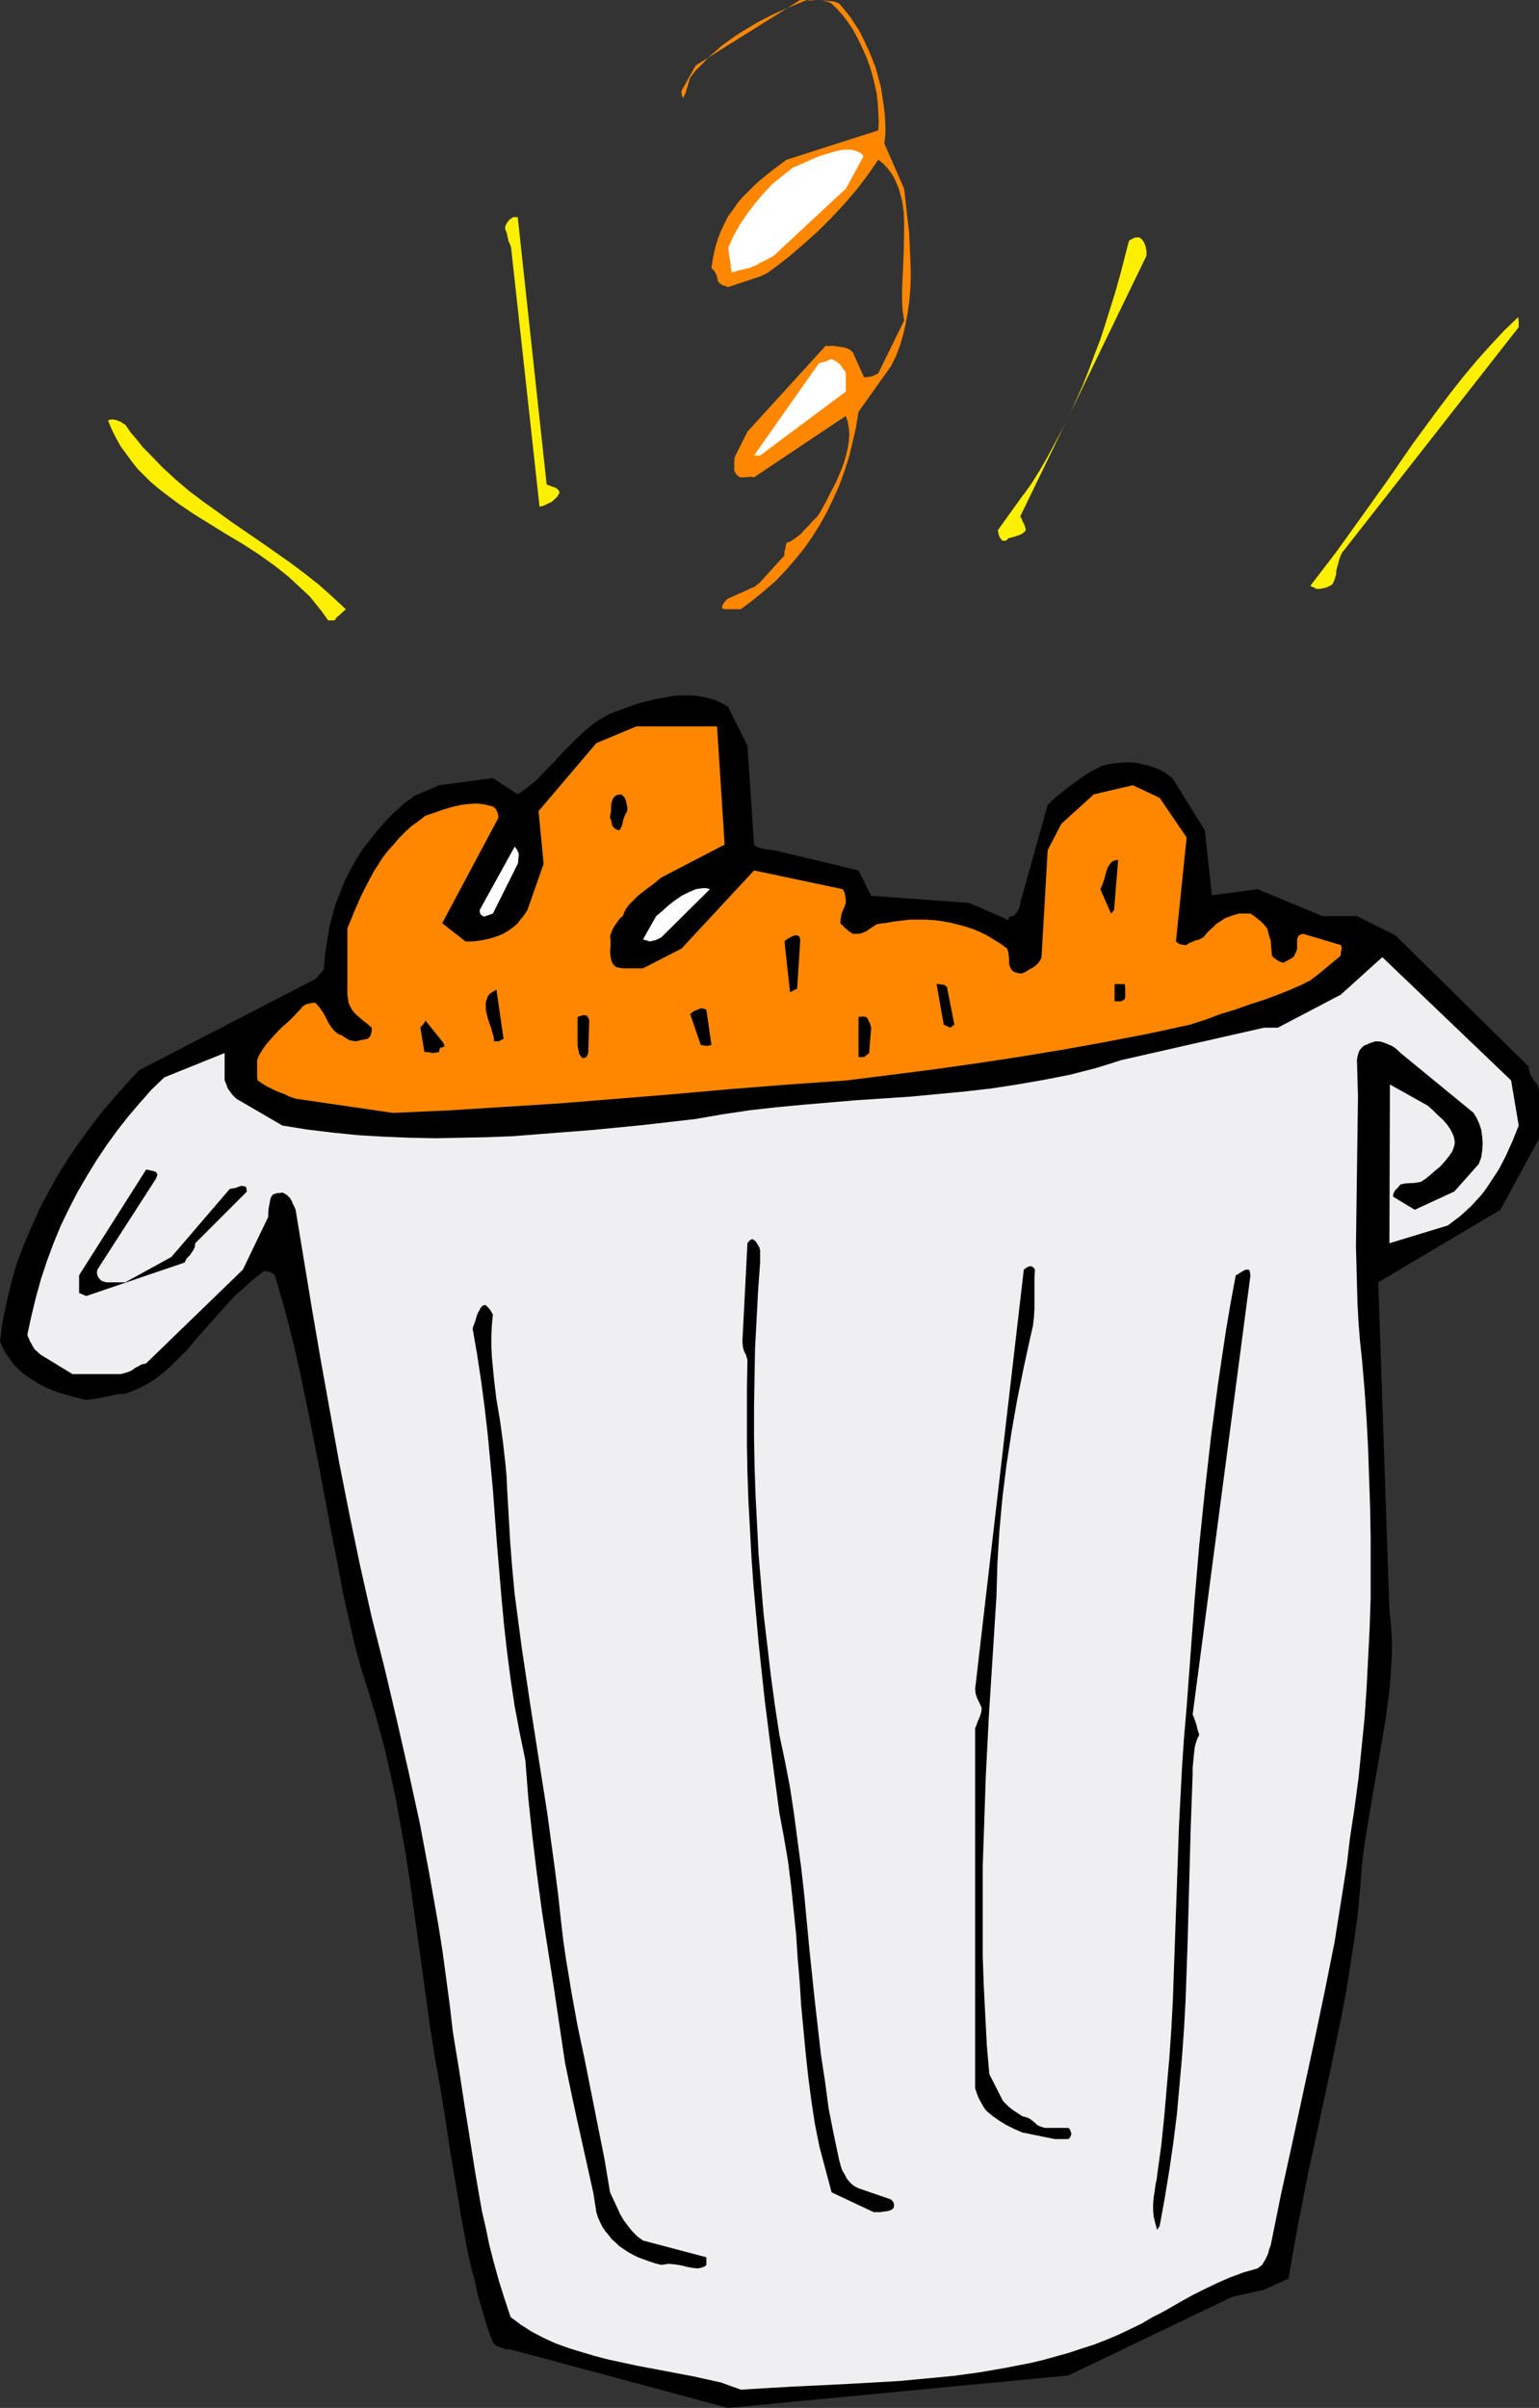
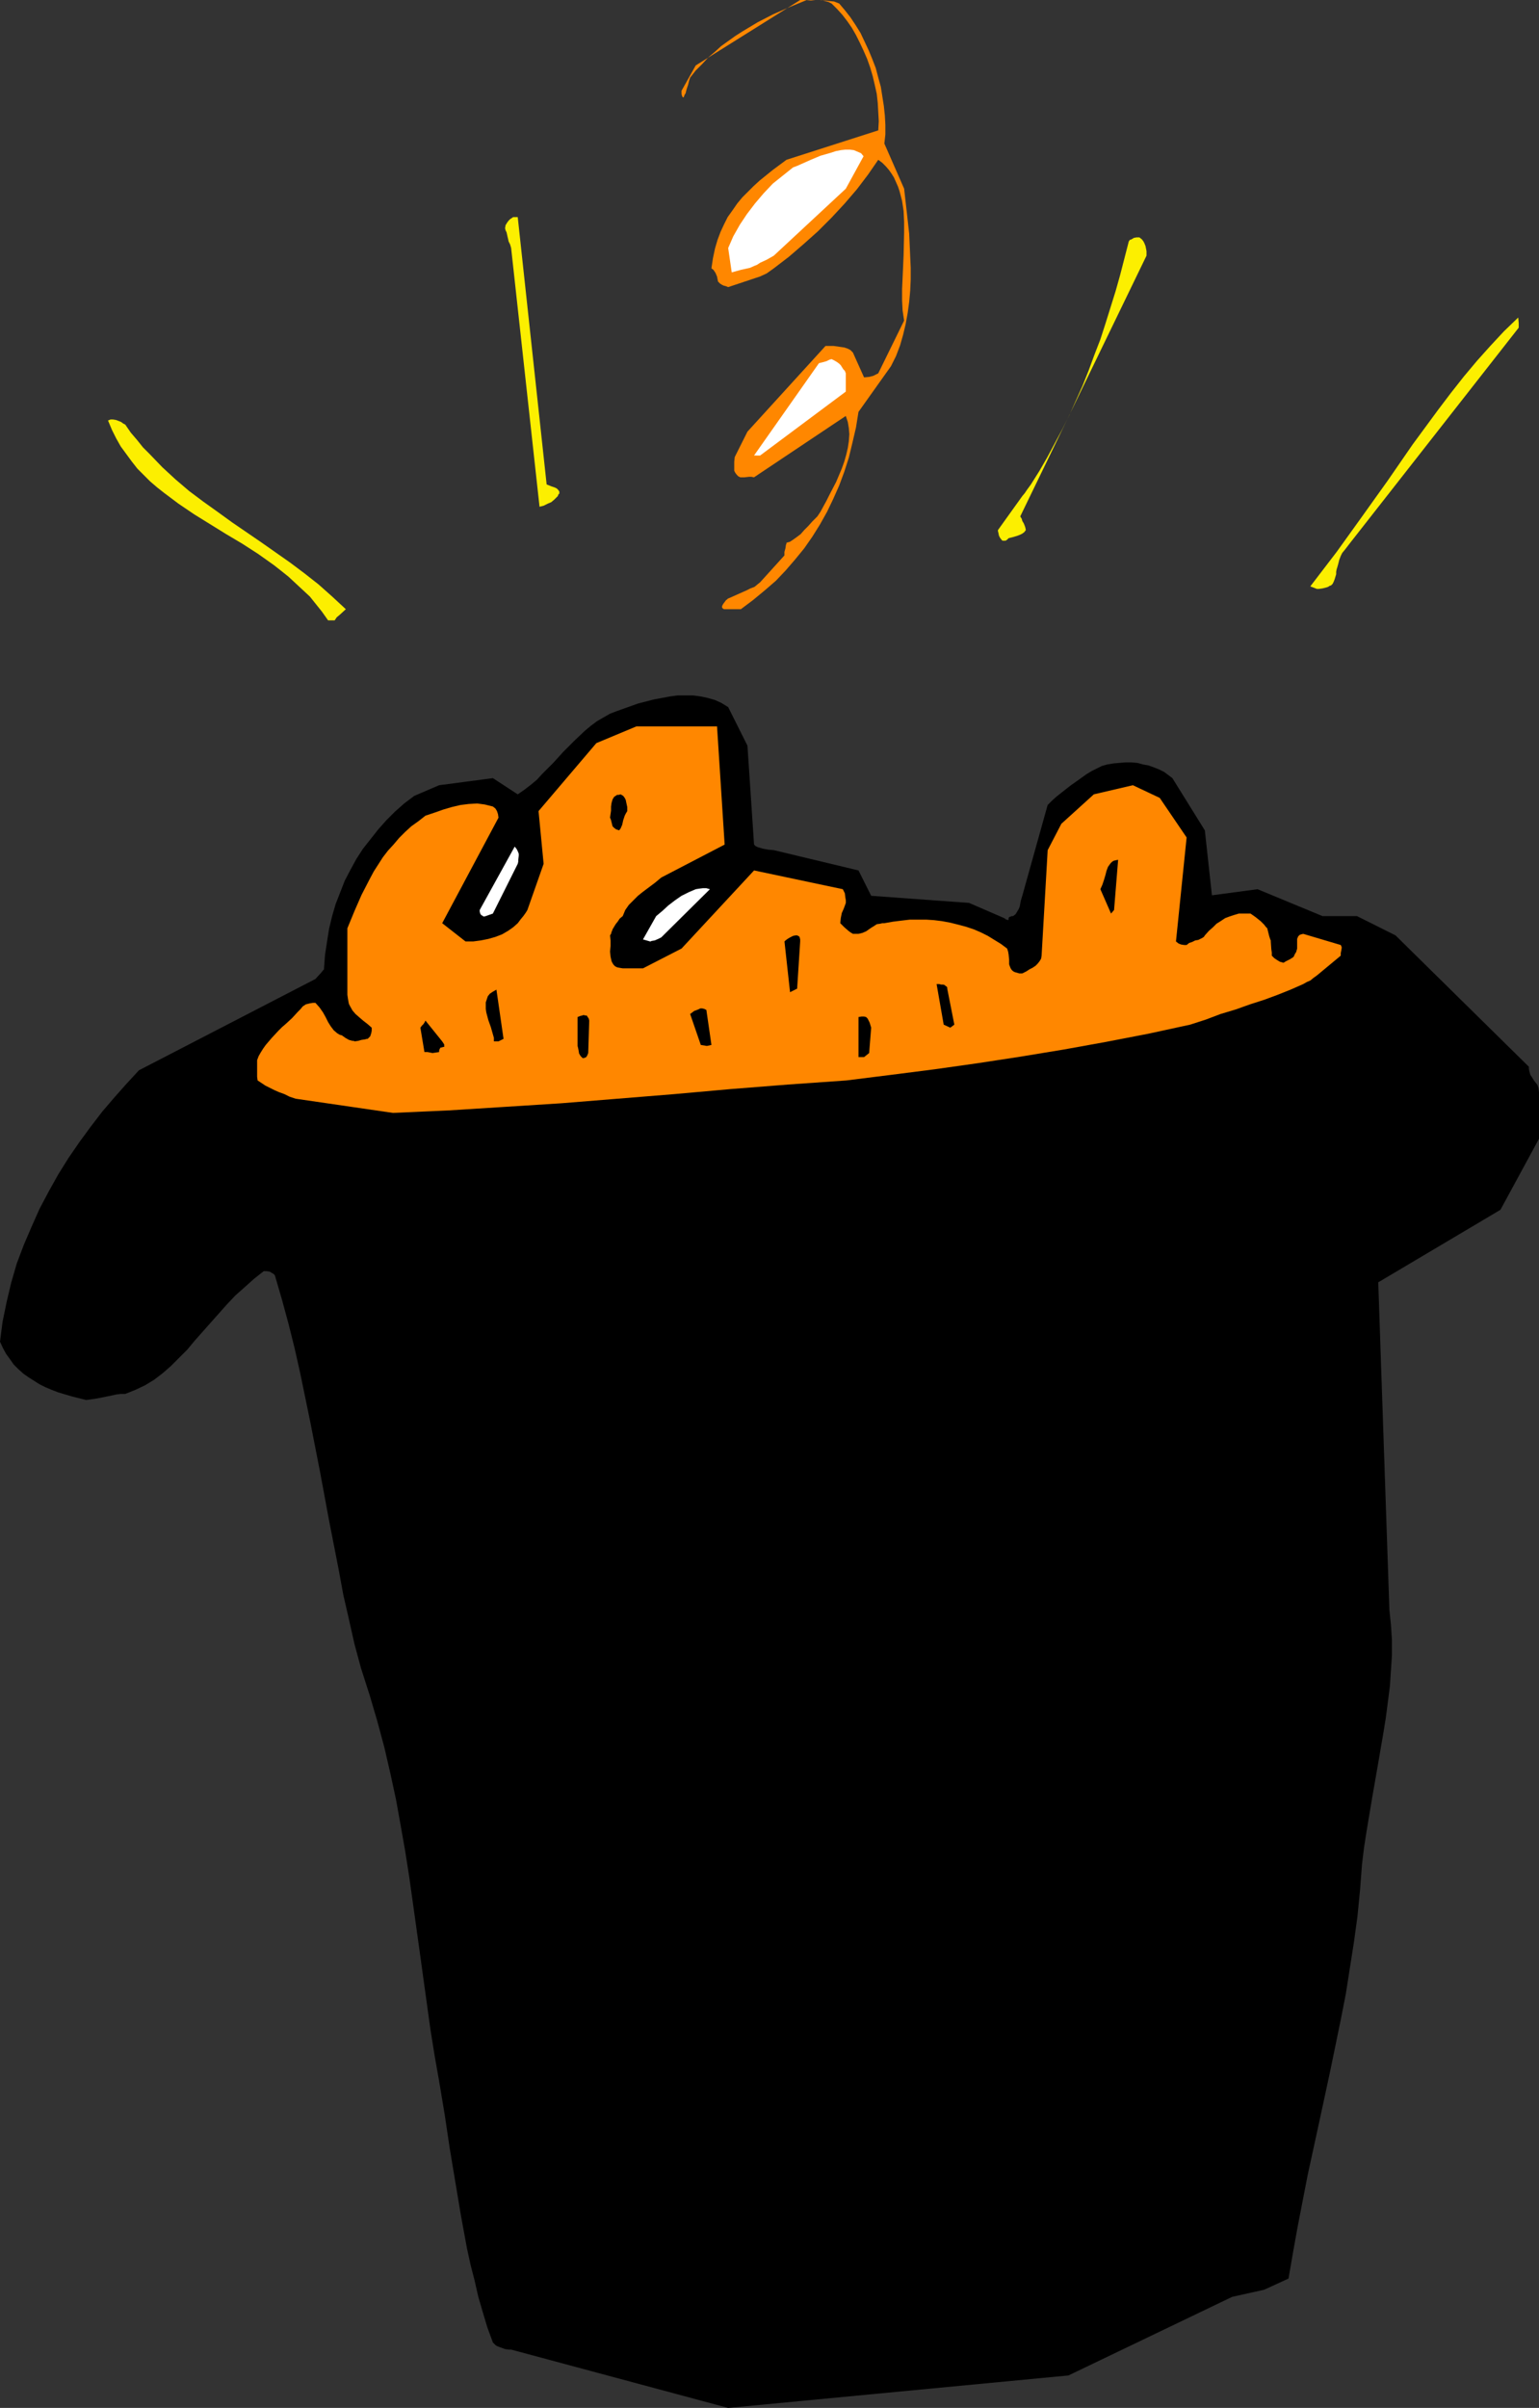
<svg xmlns="http://www.w3.org/2000/svg" xmlns:ns1="http://sodipodi.sourceforge.net/DTD/sodipodi-0.dtd" xmlns:ns2="http://www.inkscape.org/namespaces/inkscape" version="1.0" width="129.766mm" height="202.948mm" id="svg27" ns1:docname="Trash Can - Smelly 2.wmf">
  <rect width="100%" height="100%" fill="#333333" stroke="none" />
  <ns1:namedview id="namedview27" pagecolor="#ffffff" bordercolor="#000000" borderopacity="0.25" ns2:showpageshadow="2" ns2:pageopacity="0.0" ns2:pagecheckerboard="0" ns2:deskcolor="#d1d1d1" ns2:document-units="mm" />
  <defs id="defs1">
    <pattern id="WMFhbasepattern" patternUnits="userSpaceOnUse" width="6" height="6" x="0" y="0" />
  </defs>
  <path style="fill:#000000;fill-opacity:1;fill-rule:evenodd;stroke:none" d="m 232.057,767.046 108.433,-10.341 52.197,-25.046 10.181,-2.262 7.757,-3.555 1.454,-8.402 1.454,-8.079 3.232,-16.643 3.555,-16.32 3.555,-16.482 3.394,-16.482 1.616,-8.241 1.293,-8.241 1.293,-8.241 1.131,-8.241 0.808,-8.241 0.646,-8.402 0.646,-5.332 0.808,-5.171 1.778,-10.665 1.778,-10.18 1.778,-10.341 0.808,-5.009 0.646,-5.009 0.646,-5.009 0.323,-5.009 0.323,-4.848 v -4.848 l -0.323,-4.848 -0.485,-4.686 -3.555,-104.384 38.946,-23.107 12.282,-22.622 v -14.866 l -0.162,-1.293 -0.323,-0.97 -1.131,-1.454 -0.485,-0.808 -0.646,-0.97 -0.323,-1.131 -0.162,-0.808 v -0.646 L 444.723,297.964 432.441,291.823 h -10.989 l -20.685,-8.564 -14.544,1.939 -2.262,-20.683 -10.342,-16.643 -1.293,-0.97 -1.293,-0.97 -1.616,-0.808 -1.616,-0.646 -1.778,-0.646 -1.778,-0.323 -1.778,-0.485 -1.939,-0.162 h -1.939 l -1.939,0.162 -1.778,0.162 -1.939,0.323 -1.778,0.485 -1.616,0.808 -1.616,0.808 -1.616,0.97 -3.394,2.424 -1.616,1.131 -1.454,1.131 -3.07,2.424 -1.454,1.293 -1.454,1.454 -8.08,28.924 -0.485,1.616 -0.323,1.777 -0.323,0.808 -0.485,0.808 -0.485,0.808 -0.808,0.646 h -0.485 l -0.323,0.162 -0.485,0.162 -0.162,0.323 v 0.485 l -0.162,0.162 v 0 l -0.323,-0.162 h -0.323 l -0.323,-0.323 -0.646,-0.323 -10.827,-4.686 -31.189,-2.262 -4.04,-8.079 -26.987,-6.463 -1.778,-0.162 -1.778,-0.323 -1.616,-0.485 -0.646,-0.323 -0.485,-0.485 -2.101,-31.509 -6.141,-12.28 -2.101,-1.293 -2.101,-0.97 -2.262,-0.646 -2.262,-0.485 -2.424,-0.323 h -2.424 -2.586 l -2.424,0.323 -2.586,0.485 -2.586,0.485 -5.01,1.293 -4.525,1.616 -2.262,0.808 -2.101,0.808 -2.262,1.293 -1.939,1.131 -1.939,1.454 -1.939,1.616 -3.394,3.232 -3.394,3.393 -3.232,3.555 -3.555,3.555 -1.616,1.777 -1.939,1.616 -2.101,1.616 -2.101,1.454 -7.918,-5.171 -17.13,2.262 -7.918,3.393 -3.232,2.424 -2.909,2.585 -2.747,2.747 -2.586,2.909 -2.424,3.07 -2.424,3.07 -2.101,3.232 -1.939,3.555 -1.778,3.393 -1.454,3.716 -1.454,3.716 -1.131,3.878 -0.97,4.04 -0.646,4.04 -0.646,4.201 -0.323,4.363 v 0.323 l -0.323,0.323 -0.646,0.808 -1.778,1.939 -56.237,29.085 -3.878,4.201 -3.878,4.363 -3.878,4.524 -3.717,4.848 -3.555,4.848 -3.555,5.171 -3.232,5.171 -3.07,5.494 -2.909,5.494 -2.586,5.817 -2.424,5.655 -2.262,5.979 -1.778,6.14 -1.454,6.14 -1.293,6.302 L 0,427.394 l 0.97,2.101 0.97,1.777 1.293,1.777 1.131,1.616 1.454,1.454 1.616,1.454 1.616,1.131 1.778,1.131 1.778,1.131 1.939,0.97 1.939,0.808 2.101,0.808 4.363,1.293 4.525,1.131 3.394,-0.485 3.232,-0.646 3.07,-0.646 1.293,-0.162 h 1.454 l 1.616,-0.646 1.616,-0.646 3.07,-1.454 2.909,-1.777 2.747,-2.101 2.586,-2.262 2.586,-2.585 2.586,-2.585 2.424,-2.909 5.01,-5.655 5.171,-5.817 2.747,-2.909 2.909,-2.585 3.07,-2.747 3.07,-2.424 h 0.97 l 0.97,0.162 0.808,0.485 0.323,0.162 0.485,0.485 2.262,7.756 2.101,7.756 1.939,7.756 1.778,7.918 3.232,15.674 3.07,15.674 2.909,15.674 3.07,15.674 1.454,7.918 1.778,7.756 1.778,7.918 2.101,7.756 2.747,8.564 2.424,8.241 2.262,8.402 1.939,8.402 1.778,8.241 1.454,8.079 1.454,8.241 1.293,8.241 2.262,16.159 1.131,8.079 1.131,8.241 2.262,16.32 1.293,8.079 1.454,8.241 1.778,10.665 1.616,10.826 1.778,10.665 1.778,10.665 1.939,10.503 1.131,5.171 1.293,5.009 1.131,5.009 1.454,5.009 1.454,4.848 1.778,4.848 0.323,0.323 0.485,0.485 0.485,0.323 0.808,0.323 1.778,0.646 1.131,0.162 h 0.808 z" id="path1" />
-   <path style="fill:#efeff1;fill-opacity:1;fill-rule:evenodd;stroke:none" d="m 236.097,761.229 8.08,-0.485 8.403,-0.485 16.806,-0.808 8.565,-0.485 8.565,-0.485 8.565,-0.808 8.565,-0.808 8.403,-1.131 8.403,-1.454 8.242,-1.616 4.04,-0.97 4.04,-1.131 4.04,-1.131 3.878,-1.293 4.04,-1.293 3.717,-1.454 3.878,-1.616 3.717,-1.777 3.717,-1.777 3.555,-2.101 2.262,-1.131 2.101,-1.131 4.202,-2.424 4.04,-2.262 3.878,-1.939 4.04,-1.939 4.04,-1.777 4.363,-1.616 4.525,-1.293 0.646,-0.485 0.808,-0.646 0.485,-0.808 0.485,-0.808 0.485,-0.97 0.485,-1.131 0.323,-1.293 0.485,-1.293 3.232,-15.997 3.555,-16.159 6.949,-32.156 3.394,-16.159 3.232,-16.159 1.293,-8.241 1.293,-8.079 1.293,-8.241 0.97,-8.241 1.454,-9.534 1.293,-9.695 0.97,-9.534 0.97,-9.695 0.646,-9.534 0.485,-9.534 0.485,-9.534 0.323,-9.534 v -9.534 -9.534 l -0.162,-9.534 -0.646,-18.906 -0.485,-9.534 -0.646,-9.372 -0.808,-9.534 -0.646,-5.979 -0.485,-6.14 -0.323,-5.979 -0.162,-5.979 -0.323,-12.119 0.162,-11.957 0.162,-12.119 0.162,-11.796 0.162,-11.796 -0.162,-5.817 -0.162,-5.817 0.162,-1.131 0.323,-1.131 0.323,-0.808 0.646,-0.808 0.646,-0.646 1.131,-0.485 1.131,-0.485 1.454,-0.485 h 0.97 l 1.131,0.162 1.293,0.485 1.131,0.485 0.808,0.323 0.97,0.646 0.97,0.808 0.808,0.808 23.27,19.067 0.97,1.616 0.808,1.777 0.646,1.939 0.323,2.262 0.162,2.101 -0.162,2.262 -0.323,2.262 -0.808,2.101 -7.757,8.726 -12.605,5.817 -6.949,-4.201 0.162,-0.97 0.485,-0.97 0.808,-0.808 0.97,-1.131 0.808,-0.162 0.808,-0.162 3.07,-0.162 0.808,-0.162 0.97,-0.162 1.454,-0.97 1.454,-1.131 1.616,-1.454 1.616,-1.293 1.454,-1.616 1.293,-1.616 1.131,-1.616 0.646,-1.777 0.162,-1.131 -0.162,-0.97 -0.162,-0.808 -0.323,-0.808 -0.808,-1.616 -1.131,-1.616 -1.293,-1.454 -1.616,-1.454 -1.454,-1.454 -1.616,-1.454 -12.12,-6.787 -0.162,50.576 18.584,-5.655 1.939,-1.454 1.939,-1.454 1.778,-1.616 1.778,-1.616 1.778,-1.939 1.616,-1.777 1.454,-1.939 1.293,-1.939 2.747,-4.201 2.262,-4.363 2.101,-4.686 1.939,-4.848 -2.424,-14.381 -41.046,-39.265 -13.251,11.957 -20.038,10.503 h -4.363 l -45.571,10.341 -4.04,1.293 -4.202,1.293 -8.242,2.101 -8.242,1.616 -8.403,1.454 -8.403,1.293 -8.565,0.97 -8.565,0.808 -8.565,0.808 -17.13,1.131 -17.13,1.454 -8.565,0.808 -8.565,0.97 -8.565,1.293 -8.403,1.454 -16.806,1.939 -16.645,1.616 -8.403,0.646 -8.242,0.646 -8.242,0.646 -8.242,0.323 -8.242,0.162 -8.08,0.162 -8.242,-0.162 -8.08,-0.323 -8.242,-0.485 -8.08,-0.808 -8.08,-0.97 -8.08,-1.293 -14.706,-8.564 -0.646,-0.646 -0.646,-0.646 -0.808,-1.131 -0.485,-0.646 -0.323,-0.646 -0.323,-0.97 -0.485,-1.131 v -8.726 l -19.23,7.756 -4.04,3.878 -3.717,4.201 -3.717,4.363 -3.555,4.524 -3.394,4.686 -3.232,4.848 -3.07,5.009 -2.909,5.009 -2.747,5.332 -2.586,5.332 -2.262,5.494 -2.101,5.655 -1.939,5.817 -1.616,5.817 -1.454,5.979 -1.293,5.979 0.162,0.646 0.323,0.646 0.323,0.808 0.485,0.808 0.485,0.97 0.646,0.97 0.808,0.646 0.808,0.808 10.342,6.302 h 14.544 0.808 l 0.646,-0.162 1.131,-0.323 0.97,-0.323 0.97,-0.485 0.808,-0.646 0.97,-0.485 1.131,-0.646 1.454,-0.323 30.866,-29.893 8.08,-16.805 v -1.454 l 0.162,-1.454 0.323,-1.616 0.162,-0.97 0.323,-0.97 0.162,-0.162 0.162,-0.162 0.162,-0.323 0.97,-0.323 0.646,-0.162 h 0.646 l 0.808,-0.162 0.646,0.323 0.808,0.485 0.485,0.485 0.485,0.485 0.485,0.808 0.323,0.808 0.485,0.97 0.485,1.131 5.333,32.317 2.747,15.997 2.909,16.159 2.909,16.159 3.232,16.32 3.394,16.32 3.717,16.482 4.202,16.643 3.878,16.482 3.717,16.32 3.555,16.32 3.07,16.32 2.909,16.482 1.293,8.241 1.131,8.402 1.131,8.402 0.97,8.402 0.97,5.979 0.97,5.817 1.778,11.634 1.778,11.149 1.778,11.149 1.939,11.149 1.293,5.655 1.131,5.494 1.454,5.655 1.616,5.817 1.778,5.655 1.939,5.817 3.232,2.424 3.555,2.262 3.717,1.939 3.878,1.777 4.04,1.454 4.202,1.293 4.363,1.293 4.363,1.131 9.05,1.939 17.938,3.393 4.363,0.97 4.363,0.97 z" id="path2" />
  <path style="fill:#000000;fill-opacity:1;fill-rule:evenodd;stroke:none" d="m 225.109,721.479 v -2.424 l -20.2,-5.332 -1.778,-1.293 -1.616,-1.616 -1.293,-1.616 -1.454,-1.939 -1.131,-1.939 -0.97,-2.101 -1.131,-2.424 -1.131,-2.424 -1.778,-10.665 -2.101,-10.503 -4.202,-21.168 -2.262,-10.665 -1.939,-10.665 -1.778,-10.826 -0.808,-5.494 -0.646,-5.494 -0.97,-8.887 -1.131,-8.887 -2.424,-17.774 -2.747,-17.451 -2.747,-17.613 -2.586,-17.29 -1.131,-8.564 -1.131,-8.564 -0.808,-8.564 -0.646,-8.402 -0.485,-8.402 -0.485,-8.402 -0.162,-3.716 -0.323,-3.716 -0.808,-7.11 -0.97,-7.11 -1.131,-6.625 -0.808,-6.787 -0.646,-6.787 -0.162,-3.232 v -3.555 l 0.162,-3.393 0.323,-3.393 -0.323,-0.485 -0.485,-0.808 -0.485,-0.646 -0.485,-0.485 -0.485,-0.485 h -0.323 -0.323 l -0.323,0.162 -0.323,0.323 -0.323,0.323 -0.323,0.646 -0.646,1.131 -0.485,1.454 -0.162,0.646 -0.323,0.97 -0.323,0.808 -0.323,0.97 1.454,8.402 1.293,8.564 1.131,8.564 0.97,8.564 1.616,17.29 1.293,17.29 1.454,17.128 0.808,8.726 0.97,8.564 1.131,8.726 1.293,8.564 1.616,8.564 1.778,8.564 0.97,12.442 1.293,12.119 1.454,11.957 1.616,11.957 3.717,23.753 3.555,23.915 1.293,6.302 1.293,6.14 1.293,5.979 1.293,5.817 2.586,11.634 1.293,5.817 0.97,6.14 0.485,1.616 0.646,1.454 0.808,1.616 0.97,1.454 0.97,1.131 0.97,1.293 1.293,1.131 1.131,1.131 1.454,0.97 1.454,0.97 1.454,0.808 1.616,0.808 1.778,0.646 1.778,0.646 1.939,0.646 1.939,0.485 1.131,-0.162 1.131,-0.162 2.101,0.162 1.939,0.323 1.939,0.485 1.778,0.323 1.616,0.162 0.808,-0.162 0.646,-0.162 0.808,-0.323 z" id="path3" />
  <path style="fill:#000000;fill-opacity:1;fill-rule:evenodd;stroke:none" d="m 369.579,709.037 1.616,-8.887 1.454,-8.887 1.293,-8.887 1.131,-9.049 0.808,-9.049 0.808,-9.049 0.646,-9.049 0.485,-8.887 0.646,-18.259 0.485,-17.936 0.485,-18.098 0.646,-17.936 v -1.939 l 0.162,-1.777 0.162,-1.616 0.162,-1.616 0.162,-1.454 0.323,-1.293 0.485,-1.454 0.646,-1.293 -0.485,-1.454 -0.162,-0.646 -0.162,-0.808 -0.485,-1.454 -0.323,-0.97 -0.485,-1.131 18.422,-139.933 -0.162,-0.646 v -0.485 l -0.162,-0.485 -0.323,-0.162 h -0.162 -0.485 l -0.646,0.162 -1.616,0.97 -0.646,0.485 -0.485,0.162 -1.616,8.726 -1.454,8.564 -1.293,8.564 -1.293,8.726 -2.262,17.128 -1.939,17.128 -1.778,17.128 -1.454,17.128 -1.293,17.29 -1.293,17.451 -0.808,9.372 -0.646,9.534 -0.97,18.744 -0.323,9.21 -0.323,9.21 -0.646,18.421 -0.646,18.421 -0.485,9.21 -0.646,9.372 -0.808,9.21 -0.808,9.372 -0.97,9.372 -1.293,9.372 -0.162,1.454 -0.323,1.293 -0.323,2.424 -0.323,2.101 -0.162,1.939 v 1.939 l 0.162,1.939 0.485,2.101 0.646,2.262 z" id="path4" />
  <path style="fill:#000000;fill-opacity:1;fill-rule:evenodd;stroke:none" d="m 279.891,704.674 h 0.646 l 1.131,-0.162 1.131,-0.162 1.131,-0.323 0.485,-0.323 0.323,-0.323 0.162,-0.485 v -0.323 -0.485 l -0.162,-0.485 -0.323,-0.485 -0.485,-0.485 -10.342,-3.555 -0.97,-0.485 -0.97,-0.646 -0.97,-0.97 -0.808,-0.97 -0.646,-1.293 -0.808,-1.293 -0.485,-1.454 -0.485,-1.777 -1.778,-8.402 -1.616,-8.241 -1.131,-8.564 -1.293,-8.402 -1.939,-16.966 -1.778,-16.966 -1.616,-17.128 -0.97,-8.564 -1.131,-8.402 -1.131,-8.564 -1.293,-8.564 -1.616,-8.402 -1.778,-8.402 -1.454,-9.534 -1.293,-9.534 -1.131,-9.695 -1.131,-9.534 -0.808,-9.534 -0.808,-9.534 -0.485,-9.534 -0.485,-9.372 -0.323,-9.534 -0.162,-9.21 v -9.372 l 0.162,-9.372 0.162,-9.21 0.485,-9.21 0.485,-9.21 0.646,-9.049 v -4.04 l -0.162,-0.323 v -0.323 l -0.97,-1.616 -0.323,-0.485 -0.646,-0.485 -0.162,-0.162 h -0.323 l -0.323,0.162 -0.323,0.162 -0.485,0.485 -0.323,0.485 -1.616,31.348 0.162,1.616 0.323,1.293 0.646,1.293 0.485,1.616 -0.162,9.049 v 8.887 9.049 l 0.162,9.049 0.323,9.049 0.485,8.887 0.485,9.049 0.646,9.049 1.616,18.098 1.939,18.098 2.262,17.936 2.424,18.098 1.454,7.756 1.293,7.595 0.97,7.756 0.808,7.756 0.808,7.756 0.485,7.595 0.646,7.595 0.485,7.595 1.454,15.351 0.808,7.433 0.97,7.433 1.131,7.433 1.454,7.271 1.939,7.271 1.939,7.271 13.413,6.302 z" id="path5" />
  <path style="fill:#000000;fill-opacity:1;fill-rule:evenodd;stroke:none" d="m 336.128,681.406 h 4.363 l 0.485,-0.485 0.162,-0.323 0.162,-0.485 0.162,-0.323 -0.162,-0.485 -0.162,-0.485 -0.162,-0.485 -0.485,-0.485 h -6.626 -0.808 l -0.646,-0.162 -0.97,-0.323 -0.97,-0.485 -0.646,-0.646 -0.808,-0.646 -0.808,-0.646 -1.131,-0.485 -1.293,-0.323 -2.909,-1.939 -0.646,-0.485 -0.808,-0.646 -0.808,-0.808 -0.97,-0.97 -4.363,-8.564 -0.808,-9.372 -0.485,-9.372 -0.485,-9.534 -0.323,-9.372 v -9.534 -9.372 -9.534 l 0.323,-9.534 0.646,-19.067 0.97,-19.229 2.424,-38.134 0.323,-10.826 0.646,-10.503 0.97,-10.503 1.293,-10.341 1.616,-10.503 1.778,-10.18 2.101,-10.341 2.262,-10.341 0.646,-2.747 0.323,-2.747 0.162,-2.747 v -10.18 l 0.162,-2.262 -0.323,-0.485 -0.323,-0.323 -0.323,-0.162 -0.485,-0.162 -0.485,0.162 -0.485,0.162 -0.485,0.323 -0.646,0.485 -15.514,133.631 0.162,1.454 0.485,1.454 0.646,1.293 0.808,1.777 -0.162,1.454 -0.485,1.454 -0.646,1.454 -0.323,0.97 -0.485,1.131 v 114.726 l 0.485,1.454 0.485,1.293 0.646,1.293 0.646,1.131 0.646,1.131 0.808,0.97 1.939,1.616 2.101,1.454 2.101,1.293 2.586,1.293 2.586,1.131 z" id="path6" />
  <path style="fill:#000000;fill-opacity:1;fill-rule:evenodd;stroke:none" d="m 27.472,412.851 31.35,-10.665 0.323,-0.646 0.323,-0.646 0.485,-0.485 0.646,-0.646 0.485,-0.808 0.485,-0.646 0.485,-0.97 0.162,-1.293 16.483,-16.482 -0.162,-0.646 v -0.485 l -0.162,-0.323 -0.323,-0.162 -0.646,-0.162 h -0.646 l -1.778,0.646 -0.97,0.162 -0.808,0.162 -18.584,21.652 -14.706,8.079 h -5.979 l -1.293,-0.323 -0.485,-0.323 -0.485,-0.485 -0.323,-0.485 -0.323,-0.646 -0.162,-0.808 0.162,-0.97 18.746,-29.085 0.162,-0.485 0.162,-0.323 v -0.646 l -0.323,-0.485 -0.646,-0.323 -1.454,-0.323 -0.646,-0.162 h -0.485 l -21.331,33.61 v 5.655 z" id="path7" />
  <path style="fill:#ff8700;fill-opacity:1;fill-rule:evenodd;stroke:none" d="m 125.24,354.519 17.938,-0.808 17.938,-1.131 17.776,-1.131 17.938,-1.454 17.938,-1.454 18.099,-1.616 18.422,-1.454 18.422,-1.293 14.221,-1.777 13.898,-1.777 13.736,-1.939 13.736,-2.101 13.736,-2.262 13.413,-2.424 13.413,-2.585 13.413,-2.909 5.01,-1.616 4.686,-1.777 4.848,-1.454 4.525,-1.616 4.525,-1.454 4.363,-1.616 4.04,-1.616 4.04,-1.777 1.131,-0.646 1.131,-0.485 0.97,-0.808 1.131,-0.808 7.595,-6.302 v -0.808 l 0.162,-0.808 0.162,-0.97 -0.162,-0.485 -0.162,-0.323 -11.958,-3.555 -0.646,0.162 -0.485,0.162 -0.323,0.323 -0.162,0.162 -0.323,0.808 v 1.939 1.131 l -0.323,1.131 -0.323,0.485 -0.323,0.646 v 0.162 l -0.162,0.162 -0.323,0.323 -0.323,0.162 -0.485,0.323 -0.646,0.323 -0.646,0.323 -0.808,0.485 -1.131,-0.323 -0.808,-0.485 -0.97,-0.646 -0.808,-0.808 v -0.97 l -0.162,-1.131 -0.162,-2.424 v -0.323 l -0.162,-0.323 -0.323,-0.97 -0.323,-1.293 -0.323,-1.293 -0.485,-0.485 -0.485,-0.646 -1.131,-1.131 -1.616,-1.293 -1.616,-1.131 h -3.717 l -1.616,0.485 -1.454,0.485 -1.293,0.485 -1.454,0.97 -1.293,0.808 -1.131,1.131 -1.293,1.131 -1.293,1.454 -0.323,0.485 -0.485,0.323 -0.646,0.323 -0.646,0.323 -0.97,0.162 -0.97,0.485 -0.97,0.323 -0.808,0.646 h -0.808 l -0.97,-0.162 -0.808,-0.323 -0.808,-0.646 3.394,-33.125 -8.565,-12.604 -8.565,-4.04 -12.443,2.909 -10.342,9.372 -4.363,8.402 -1.939,33.61 -0.162,0.97 -0.485,0.808 -0.646,0.808 -0.646,0.646 -0.97,0.646 -0.97,0.485 -0.97,0.646 -1.293,0.646 h -0.97 l -1.131,-0.323 -0.485,-0.162 -0.485,-0.323 -0.323,-0.323 -0.323,-0.485 -0.323,-0.808 -0.162,-0.485 v -1.454 l -0.162,-1.616 -0.162,-0.97 -0.323,-0.97 -1.939,-1.454 -2.101,-1.293 -2.101,-1.293 -2.262,-1.131 -2.262,-0.97 -2.424,-0.808 -2.424,-0.646 -2.586,-0.646 -2.586,-0.485 -2.586,-0.323 -2.424,-0.162 h -2.747 -2.586 l -2.747,0.323 -2.586,0.323 -2.747,0.485 h -0.646 l -0.646,0.162 -1.131,0.162 -0.97,0.646 -0.808,0.485 -1.616,1.131 -1.131,0.485 -1.293,0.323 h -0.97 -0.808 l -0.808,-0.485 -0.646,-0.485 -1.293,-1.131 -1.293,-1.293 0.162,-1.616 0.323,-1.616 0.646,-1.454 0.646,-1.777 v -0.808 l -0.162,-0.97 -0.162,-1.293 -0.323,-0.646 -0.323,-0.646 -28.28,-5.979 -23.109,24.884 -12.282,6.302 h -6.464 l -0.97,-0.162 -0.808,-0.162 -0.646,-0.323 -0.485,-0.485 -0.323,-0.485 -0.323,-0.646 -0.323,-1.454 -0.162,-1.616 0.162,-1.777 v -1.777 l -0.162,-1.616 0.323,-0.485 0.162,-0.646 0.162,-0.323 0.162,-0.485 0.485,-0.808 0.485,-0.808 0.646,-0.808 0.646,-0.97 0.97,-0.808 0.808,-1.939 1.131,-1.616 1.454,-1.454 1.454,-1.454 0.808,-0.646 0.808,-0.646 1.939,-1.454 1.939,-1.454 1.939,-1.616 20.2,-10.503 -2.424,-37.649 h -25.694 l -12.766,5.332 -18.422,21.652 1.616,16.805 -5.171,14.704 -0.485,0.808 -0.808,1.131 -0.808,0.97 -0.97,1.293 -1.454,1.293 -1.616,1.131 -1.939,1.131 -2.101,0.808 -2.262,0.646 -2.424,0.485 -2.424,0.323 h -2.424 l -7.434,-5.817 17.938,-33.61 -0.162,-1.131 -0.323,-0.97 -0.485,-0.808 -0.808,-0.646 -1.293,-0.323 -1.293,-0.323 -2.424,-0.323 -2.747,0.162 -2.586,0.323 -2.747,0.646 -2.747,0.808 -2.747,0.97 -2.909,0.97 -2.262,1.777 -2.262,1.616 -1.939,1.777 -1.939,1.939 -1.778,2.101 -1.778,1.939 -1.616,2.101 -1.454,2.262 -1.454,2.262 -1.293,2.424 -2.586,5.009 -2.262,5.171 -2.262,5.494 v 21.168 l 0.162,1.131 0.162,0.97 0.162,0.808 0.323,0.646 0.808,1.454 0.97,1.131 1.293,1.131 1.131,0.97 1.454,1.131 1.293,1.131 v 0.97 l -0.162,0.808 -0.323,0.97 -0.808,0.808 h -0.323 l -0.485,0.162 -1.131,0.162 -1.131,0.323 -1.131,0.162 -0.162,-0.162 h -0.485 l -1.131,-0.323 -1.131,-0.646 -1.131,-0.808 -0.646,-0.162 -0.808,-0.485 -1.131,-0.97 -0.97,-1.293 -0.808,-1.293 -0.808,-1.616 -0.808,-1.454 -1.131,-1.616 -1.293,-1.454 h -0.808 l -0.97,0.162 -1.293,0.323 -0.485,0.323 -0.485,0.323 -0.808,0.97 -0.808,0.808 -1.778,1.939 -2.101,1.939 -1.131,0.97 -1.131,1.131 -2.101,2.262 -1.939,2.262 -0.808,1.131 -0.808,1.293 -0.646,1.131 -0.485,1.293 v 2.747 1.616 0.97 l 0.162,1.131 2.424,1.616 2.909,1.454 1.454,0.646 1.778,0.646 1.616,0.808 1.939,0.646 z" id="path8" />
  <path style="fill:#000000;fill-opacity:1;fill-rule:evenodd;stroke:none" d="m 187.456,335.451 0.323,-10.341 -0.162,-0.646 -0.323,-0.485 -0.323,-0.485 h -0.485 l -0.485,-0.162 -0.485,0.162 -0.646,0.162 -0.808,0.323 v 9.21 l 0.162,0.646 0.162,0.808 0.162,0.97 0.485,0.808 0.485,0.485 0.162,0.162 h 0.323 l 0.485,-0.162 0.323,-0.162 0.323,-0.485 z" id="path9" />
  <path style="fill:#000000;fill-opacity:1;fill-rule:evenodd;stroke:none" d="m 275.366,336.744 1.616,-1.293 0.646,-8.079 -0.485,-1.616 -0.323,-0.646 -0.323,-0.646 -0.485,-0.485 -0.646,-0.162 h -0.808 l -0.97,0.162 v 12.765 z" id="path10" />
  <path style="fill:#000000;fill-opacity:1;fill-rule:evenodd;stroke:none" d="m 137.845,335.451 2.101,-0.323 v -0.485 l 0.162,-0.485 0.323,-0.485 h 0.323 l 0.485,-0.162 h 0.323 v -0.323 -0.162 -0.323 l -0.323,-0.485 -0.323,-0.485 -5.333,-6.625 -0.323,0.646 -0.323,0.485 -0.485,0.485 -0.485,0.646 1.293,7.756 h 0.323 0.646 l 0.808,0.162 z" id="path11" />
  <path style="fill:#000000;fill-opacity:1;fill-rule:evenodd;stroke:none" d="m 225.27,333.189 1.454,-0.323 -1.616,-11.149 -0.646,-0.323 -0.646,-0.162 h -0.646 l -0.646,0.323 -1.293,0.485 -1.293,0.97 3.394,9.857 z" id="path12" />
  <path style="fill:#000000;fill-opacity:1;fill-rule:evenodd;stroke:none" d="m 158.853,331.735 1.616,-0.808 -2.262,-15.674 -1.131,0.646 -0.97,0.646 -0.646,0.808 -0.323,0.97 -0.323,0.97 v 1.131 0.97 l 0.162,1.131 0.646,2.424 0.808,2.262 0.646,2.262 0.323,1.131 v 1.131 z" id="path13" />
  <path style="fill:#000000;fill-opacity:1;fill-rule:evenodd;stroke:none" d="m 302.838,327.372 1.293,-0.97 -2.262,-11.473 v -0.323 l -0.162,-0.323 -0.323,-0.162 -0.323,-0.323 -0.485,-0.162 h -0.646 l -0.646,-0.162 h -0.808 l 2.262,12.927 z" id="path14" />
-   <path style="fill:#000000;fill-opacity:1;fill-rule:evenodd;stroke:none" d="m 357.297,318.97 1.131,-0.646 0.162,-1.131 v -2.424 l -0.162,-1.293 h -3.232 v 1.131 1.293 3.07 z" id="path15" />
  <path style="fill:#000000;fill-opacity:1;fill-rule:evenodd;stroke:none" d="m 254.035,314.93 0.97,-15.027 v -0.646 l -0.162,-0.646 -0.162,-0.323 -0.323,-0.162 -0.323,-0.162 h -0.485 l -0.808,0.162 -0.97,0.485 -0.808,0.485 -0.646,0.485 -0.323,0.323 1.778,16.159 z" id="path16" />
  <path style="fill:#ffffff;fill-opacity:1;fill-rule:evenodd;stroke:none" d="m 207.171,299.903 h 0.162 l 0.323,-0.162 0.97,-0.162 1.131,-0.485 0.97,-0.485 15.514,-15.351 -1.131,-0.323 h -1.131 l -1.293,0.162 -0.97,0.162 -2.262,0.97 -2.262,1.131 -2.101,1.454 -2.101,1.616 -1.939,1.777 -1.939,1.616 -4.202,7.433 z" id="path17" />
  <path style="fill:#ffffff;fill-opacity:1;fill-rule:evenodd;stroke:none" d="m 154.813,291.823 2.262,-0.808 7.918,-15.835 0.162,-0.646 V 274.049 l 0.162,-1.454 v -0.646 l -0.323,-0.808 -0.323,-0.646 -0.646,-0.808 -11.15,20.198 v 0.485 l 0.162,0.646 0.323,0.485 0.323,0.162 0.485,0.323 z" id="path18" />
  <path style="fill:#000000;fill-opacity:1;fill-rule:evenodd;stroke:none" d="m 355.035,289.884 1.293,-15.997 -0.808,0.162 -0.646,0.162 -0.485,0.323 -0.485,0.485 -0.808,1.131 -0.485,1.293 -0.323,1.293 -0.485,1.616 -0.485,1.454 -0.646,1.454 3.394,7.756 z" id="path19" />
  <path style="fill:#000000;fill-opacity:1;fill-rule:evenodd;stroke:none" d="m 197.798,263.869 0.485,-1.131 0.323,-1.454 0.485,-1.454 0.323,-0.646 0.485,-0.808 v -1.293 l -0.323,-1.454 -0.162,-0.808 -0.323,-0.646 -0.485,-0.646 -0.808,-0.485 -0.646,0.162 h -0.485 l -0.485,0.323 -0.485,0.323 -0.485,0.808 -0.323,1.131 -0.162,1.131 v 1.293 l -0.162,1.131 -0.162,1.131 0.162,0.323 0.162,0.485 0.162,0.646 0.162,0.646 0.162,0.646 0.485,0.485 0.646,0.485 0.97,0.323 z" id="path20" />
  <path style="fill:#fcef00;fill-opacity:1;fill-rule:evenodd;stroke:none" d="m 106.656,197.619 0.646,-0.97 0.97,-0.808 1.939,-1.777 -4.363,-4.04 -4.363,-3.878 -4.525,-3.555 -4.525,-3.393 -9.211,-6.463 -9.211,-6.302 -4.686,-3.393 -4.525,-3.232 -4.525,-3.393 -4.363,-3.716 -4.202,-3.878 -4.04,-4.201 -2.101,-2.101 -1.939,-2.424 -1.939,-2.262 -1.778,-2.585 -0.323,-0.162 -0.323,-0.162 -0.646,-0.485 -0.808,-0.323 -0.808,-0.323 -0.97,-0.162 H 35.229 l -0.808,0.323 1.293,3.07 1.293,2.585 1.454,2.585 1.778,2.424 1.778,2.424 1.778,2.262 1.939,1.939 2.101,2.101 2.262,1.939 2.262,1.777 4.525,3.393 5.01,3.393 10.181,6.302 5.171,3.07 5.01,3.232 5.01,3.555 2.262,1.777 2.424,1.939 2.262,2.101 2.262,2.101 2.262,2.101 1.939,2.424 1.939,2.424 1.939,2.747 z" id="path21" />
  <path style="fill:#ff8700;fill-opacity:1;fill-rule:evenodd;stroke:none" d="m 232.057,194.064 h 4.04 l 3.878,-2.909 3.717,-3.07 3.555,-3.07 3.07,-3.232 3.07,-3.555 2.909,-3.555 2.586,-3.716 2.424,-3.878 2.262,-4.04 1.939,-4.04 1.939,-4.363 1.616,-4.363 1.454,-4.524 1.131,-4.686 1.131,-4.848 0.808,-5.009 10.342,-14.543 1.616,-3.232 1.293,-3.393 0.97,-3.393 0.808,-3.393 0.646,-3.555 0.485,-3.555 0.323,-3.555 0.162,-3.555 V 85.317 l -0.162,-3.555 -0.323,-7.271 -0.808,-7.271 -0.808,-7.11 -6.302,-14.381 0.323,-2.909 v -3.07 l -0.162,-2.909 -0.323,-3.07 -0.485,-3.07 -0.485,-3.07 -0.808,-2.909 -0.808,-3.07 -1.131,-2.909 -1.131,-2.747 -1.293,-2.747 -1.293,-2.747 -1.616,-2.585 -1.616,-2.424 -1.778,-2.262 -1.778,-2.101 -1.616,-0.646 -1.616,-0.162 -1.454,-0.162 L 261.307,0 h -1.454 L 258.398,0.162 256.782,0 h -1.778 l -33.29,20.845 -4.525,8.079 v 0.97 l 0.162,0.646 0.162,0.323 0.162,0.162 h 0.162 l 0.162,-0.323 0.162,-0.485 0.323,-0.485 0.323,-1.293 0.485,-1.454 0.323,-1.293 0.162,-0.485 0.162,-0.485 1.778,-2.262 2.101,-2.101 1.939,-2.101 2.101,-1.777 1.939,-1.777 2.262,-1.616 2.262,-1.616 2.262,-1.454 4.848,-2.909 5.01,-2.585 5.171,-2.262 L 257.105,0 h 3.878 0.323 0.485 l 1.131,0.323 1.131,0.323 0.97,0.485 1.778,1.777 1.616,1.777 1.616,2.101 1.454,2.101 1.293,2.262 1.293,2.585 1.131,2.424 1.131,2.585 0.97,2.747 0.808,2.747 0.646,2.747 0.646,2.909 0.323,2.909 0.162,2.909 0.162,2.909 -0.162,2.909 -29.25,9.372 -4.363,3.232 -4.202,3.393 -1.939,1.777 -1.778,1.777 -1.778,1.777 -1.616,1.939 -1.454,2.101 -1.616,2.262 -1.131,2.262 -1.131,2.424 -0.97,2.585 -0.808,2.747 -0.646,3.07 -0.485,3.232 0.646,0.485 0.646,0.97 0.485,1.131 0.323,1.616 v 0 l 0.162,0.162 0.162,0.162 0.323,0.323 0.485,0.323 0.646,0.323 0.646,0.162 0.808,0.323 10.181,-3.393 2.101,-0.97 1.131,-0.808 1.131,-0.808 4.848,-3.716 4.686,-4.04 4.525,-4.04 4.363,-4.363 4.202,-4.524 3.878,-4.524 3.555,-4.686 3.232,-4.686 1.293,0.97 1.131,1.131 0.97,1.131 0.808,1.131 0.808,1.293 0.646,1.454 0.646,1.454 0.485,1.454 0.808,3.07 0.485,3.232 0.162,3.393 v 3.555 l -0.162,7.11 -0.323,7.271 -0.162,3.555 v 3.555 l 0.162,3.232 0.485,3.232 -8.242,16.805 -0.323,0.162 -0.323,0.162 -0.97,0.485 -1.293,0.323 -1.616,0.162 -3.555,-7.918 -0.808,-0.808 -0.97,-0.485 -0.97,-0.323 -1.131,-0.162 -2.262,-0.323 h -2.586 l -24.886,27.308 -4.04,8.079 -0.162,1.454 v 1.454 0.808 0.646 l 0.323,0.646 0.485,0.646 0.485,0.485 0.646,0.323 h 0.646 0.646 l 1.454,-0.162 h 0.808 l 0.808,0.162 29.25,-19.552 0.646,1.939 0.323,1.939 0.162,1.939 -0.162,2.262 -0.323,2.101 -0.485,2.101 -0.646,2.262 -0.808,2.262 -1.778,4.201 -2.101,4.04 -0.97,1.939 -0.97,1.777 -0.97,1.777 -0.97,1.454 -1.616,1.616 -1.293,1.454 -1.293,1.293 -1.131,1.293 -1.293,0.97 -1.131,0.808 -0.97,0.646 -1.131,0.323 v 0.323 l -0.162,0.323 -0.162,1.131 -0.323,1.131 v 1.131 l -7.757,8.564 -0.808,0.646 -0.97,0.808 -1.293,0.485 -1.293,0.646 -2.909,1.293 -1.454,0.646 -1.454,0.646 h -0.162 v 0.162 l -0.485,0.323 -0.97,1.293 -0.323,0.646 v 0.323 0.162 l 0.323,0.323 0.323,0.162 h 0.485 z" id="path22" />
-   <path style="fill:#fcef00;fill-opacity:1;fill-rule:evenodd;stroke:none" d="m 419.675,187.601 h 0.646 l 1.131,-0.162 1.293,-0.323 0.485,-0.162 0.485,-0.323 0.485,-0.162 0.485,-0.485 0.323,-0.646 0.323,-0.808 0.485,-1.616 v -0.808 l 0.162,-0.808 v -0.162 l 0.162,-0.485 0.323,-1.131 0.323,-1.293 0.485,-1.293 0.485,-0.97 0.808,-0.97 1.616,-2.101 53.813,-68.674 v -1.454 l -0.162,-1.777 -4.525,4.363 -4.363,4.686 -4.202,4.686 -4.202,5.009 -4.202,5.332 -4.04,5.332 -4.04,5.494 -4.04,5.494 -7.918,11.473 -8.08,11.311 -8.242,11.473 -4.202,5.494 -4.202,5.494 z" id="path23" />
+   <path style="fill:#fcef00;fill-opacity:1;fill-rule:evenodd;stroke:none" d="m 419.675,187.601 h 0.646 l 1.131,-0.162 1.293,-0.323 0.485,-0.162 0.485,-0.323 0.485,-0.162 0.485,-0.485 0.323,-0.646 0.323,-0.808 0.485,-1.616 v -0.808 l 0.162,-0.808 l 0.162,-0.485 0.323,-1.131 0.323,-1.293 0.485,-1.293 0.485,-0.97 0.808,-0.97 1.616,-2.101 53.813,-68.674 v -1.454 l -0.162,-1.777 -4.525,4.363 -4.363,4.686 -4.202,4.686 -4.202,5.009 -4.202,5.332 -4.04,5.332 -4.04,5.494 -4.04,5.494 -7.918,11.473 -8.08,11.311 -8.242,11.473 -4.202,5.494 -4.202,5.494 z" id="path23" />
  <path style="fill:#fcef00;fill-opacity:1;fill-rule:evenodd;stroke:none" d="m 321.422,171.442 0.646,-0.162 0.646,-0.162 1.616,-0.485 0.808,-0.323 0.646,-0.323 0.646,-0.485 0.485,-0.646 -0.162,-0.808 -0.162,-0.485 -0.323,-0.808 -0.485,-0.808 -0.162,-0.646 -0.485,-0.808 40.238,-83.055 v -1.454 l -0.323,-1.616 -0.323,-0.808 -0.323,-0.646 -0.485,-0.646 -0.808,-0.646 h -0.97 l -0.808,0.162 -0.808,0.485 -0.485,0.162 -0.323,0.485 -2.747,10.665 -1.454,5.171 -1.616,5.171 -1.616,5.171 -1.616,5.009 -1.939,5.009 -1.778,4.848 -1.939,4.848 -2.101,4.686 -2.101,4.686 -2.262,4.524 -2.424,4.524 -2.424,4.524 -2.424,4.201 -2.747,4.363 -1.293,1.777 -0.646,0.97 -0.808,0.97 -7.757,10.826 v 0.323 l 0.162,0.646 0.162,0.808 0.323,0.646 0.485,0.646 0.323,0.323 h 0.162 0.485 0.323 l 0.485,-0.323 z" id="path24" />
  <path style="fill:#fcef00;fill-opacity:1;fill-rule:evenodd;stroke:none" d="m 173.235,161.101 1.293,-0.646 1.131,-0.485 0.97,-0.808 0.485,-0.485 0.646,-0.646 0.162,-0.485 0.323,-0.323 v -0.323 -0.323 l -0.323,-0.485 -0.485,-0.485 -0.646,-0.323 -0.97,-0.323 -1.616,-0.646 -9.211,-85.156 h -0.646 -0.808 l -0.485,0.323 -0.485,0.323 -0.485,0.485 -0.485,0.646 -0.485,0.808 -0.162,0.97 0.162,0.646 0.323,0.646 0.323,1.454 0.162,0.646 0.162,0.808 0.485,0.97 0.323,1.131 9.05,82.409 z" id="path25" />
  <path style="fill:#ffffff;fill-opacity:1;fill-rule:evenodd;stroke:none" d="M 242.238,145.104 269.548,124.744 v -5.817 l -0.323,-0.808 -0.485,-0.485 -0.808,-1.293 -0.485,-0.485 -0.646,-0.485 -0.808,-0.485 -0.97,-0.485 -0.646,0.162 -0.97,0.485 -1.131,0.323 -1.293,0.323 -20.685,29.409 z" id="path26" />
  <path style="fill:#ffffff;fill-opacity:1;fill-rule:evenodd;stroke:none" d="m 236.097,85.963 1.454,-0.323 1.454,-0.323 1.454,-0.646 0.808,-0.323 0.97,-0.646 2.101,-0.97 1.131,-0.646 1.131,-0.646 22.947,-21.329 5.656,-10.341 -0.808,-0.97 -1.131,-0.485 -1.131,-0.485 -1.293,-0.162 h -1.454 l -1.454,0.162 -1.616,0.323 -1.454,0.485 -3.394,0.97 -3.07,1.293 -2.909,1.293 -1.454,0.646 -1.293,0.485 -3.232,2.585 -3.232,2.585 -2.909,3.07 -2.747,3.232 -2.586,3.393 -2.262,3.393 -2.101,3.716 -1.616,3.716 1.131,7.756 z" id="path27" />
</svg>